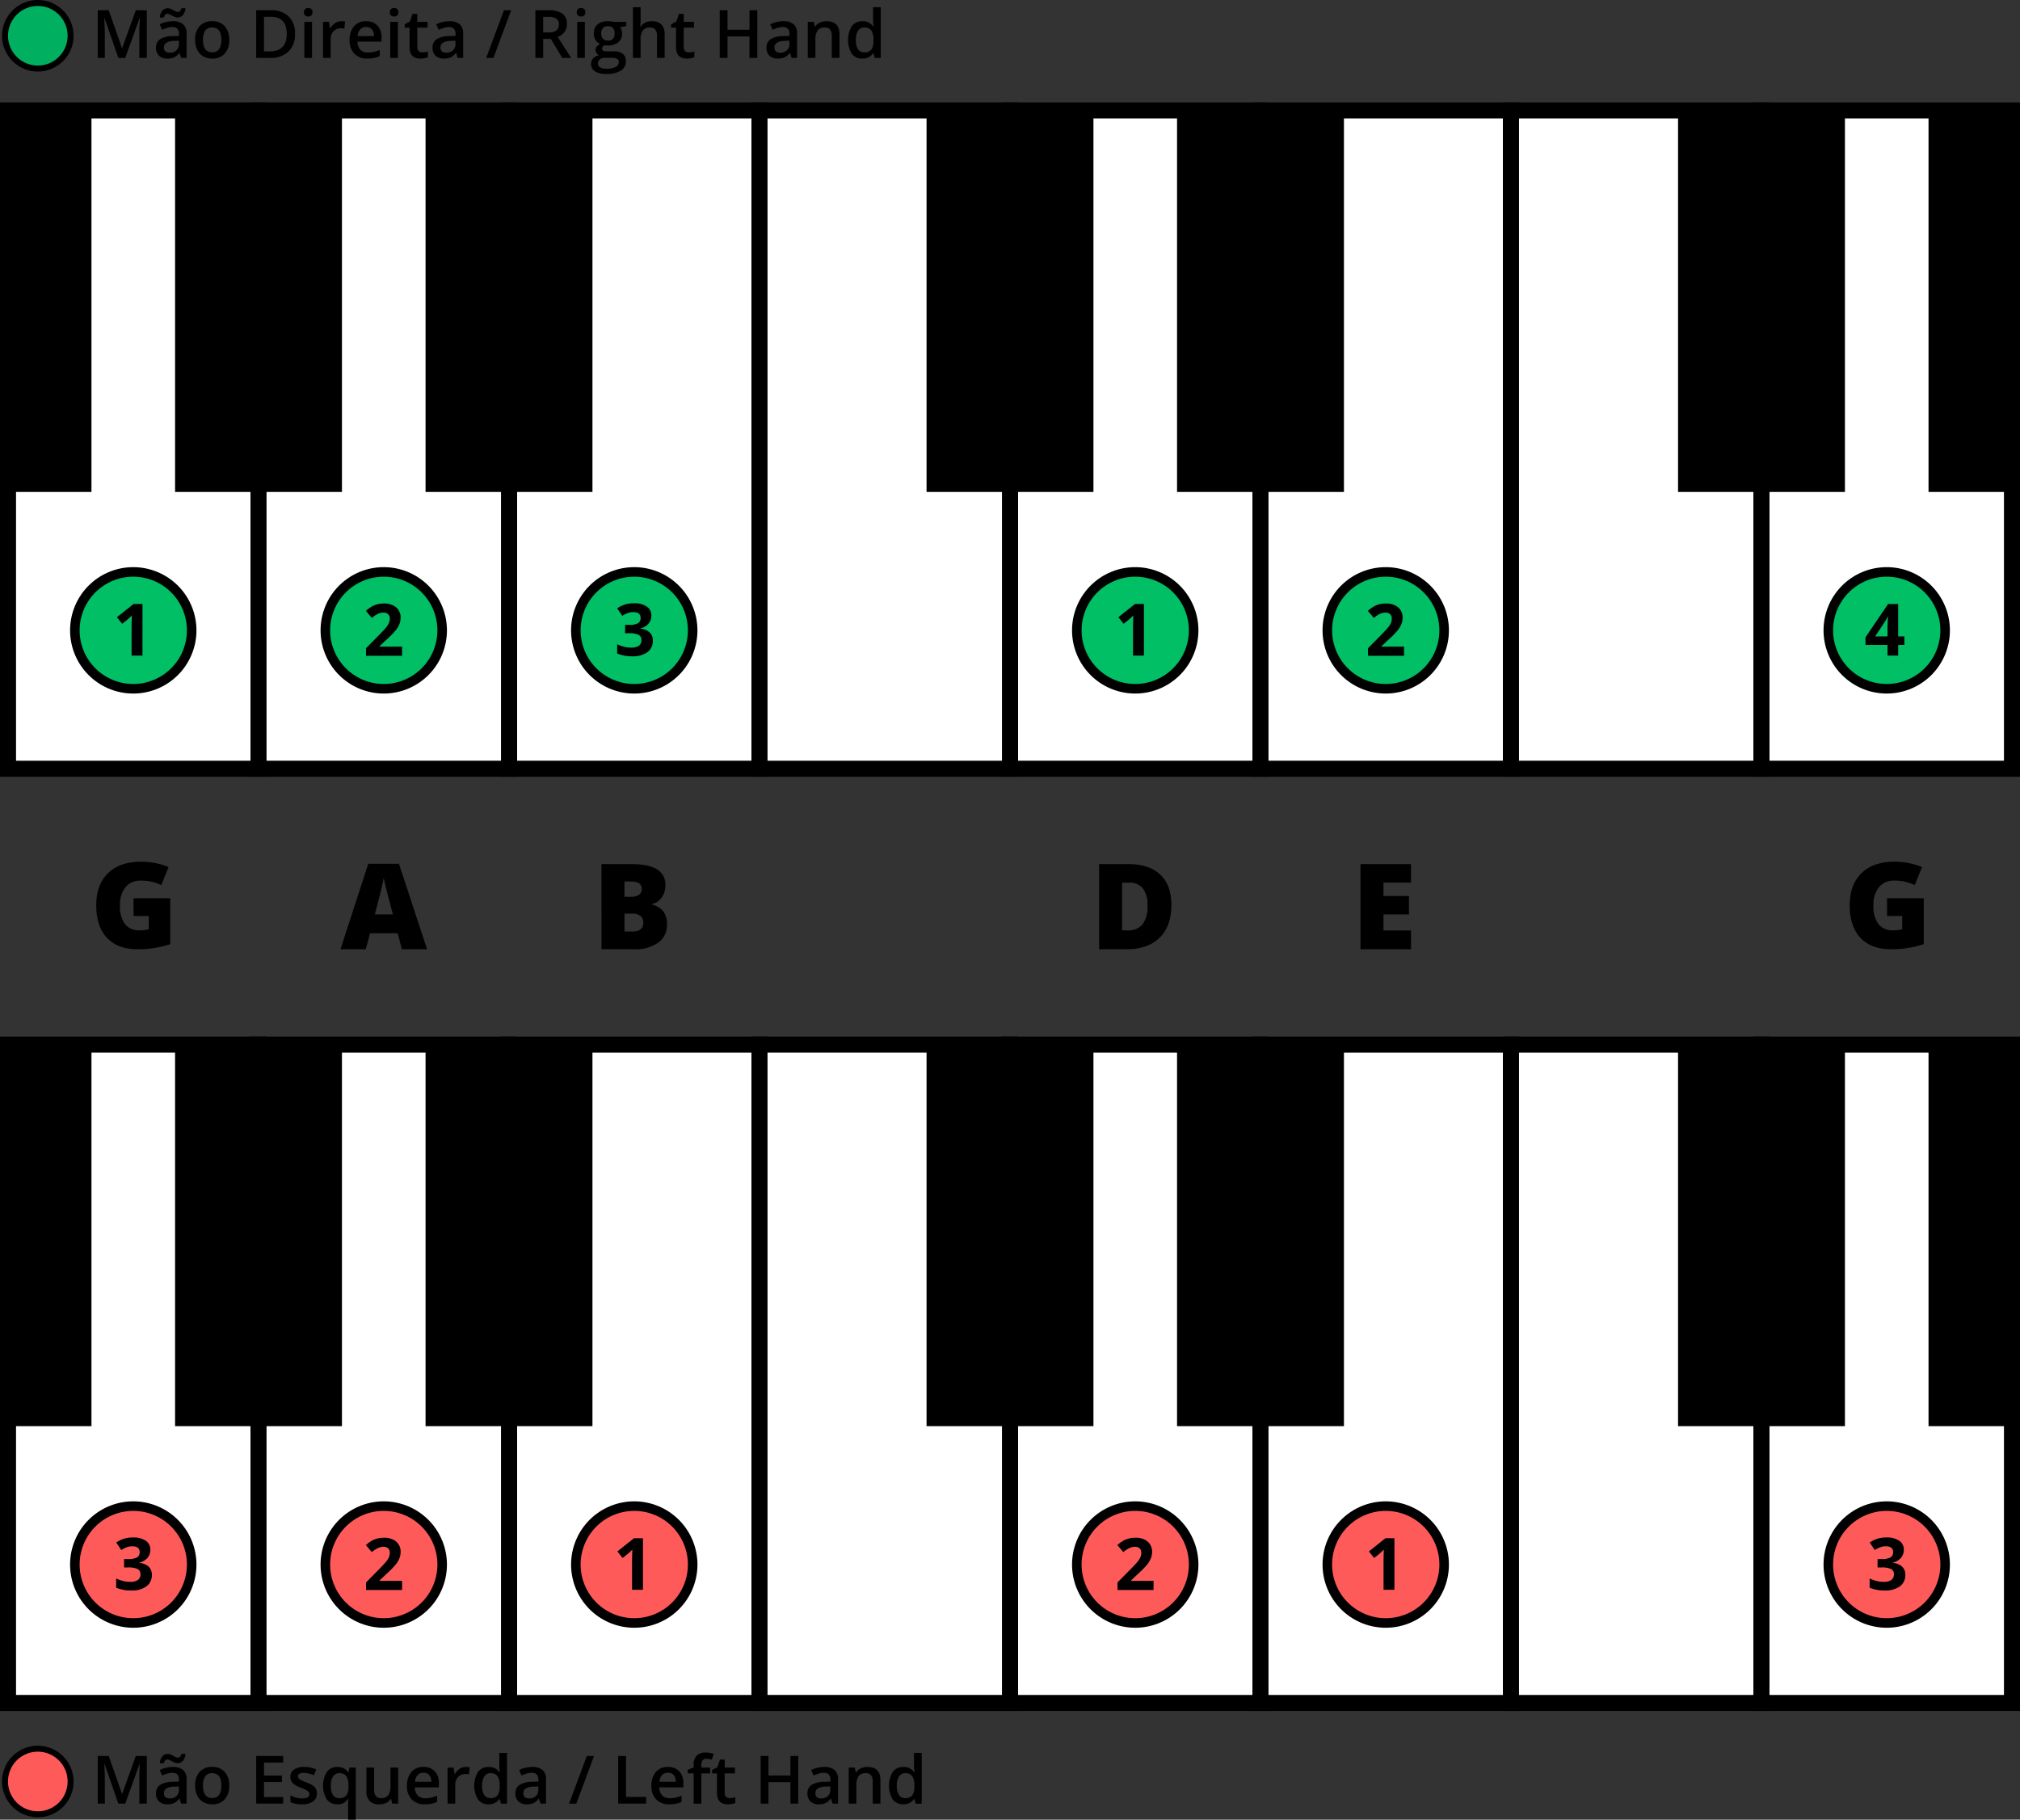
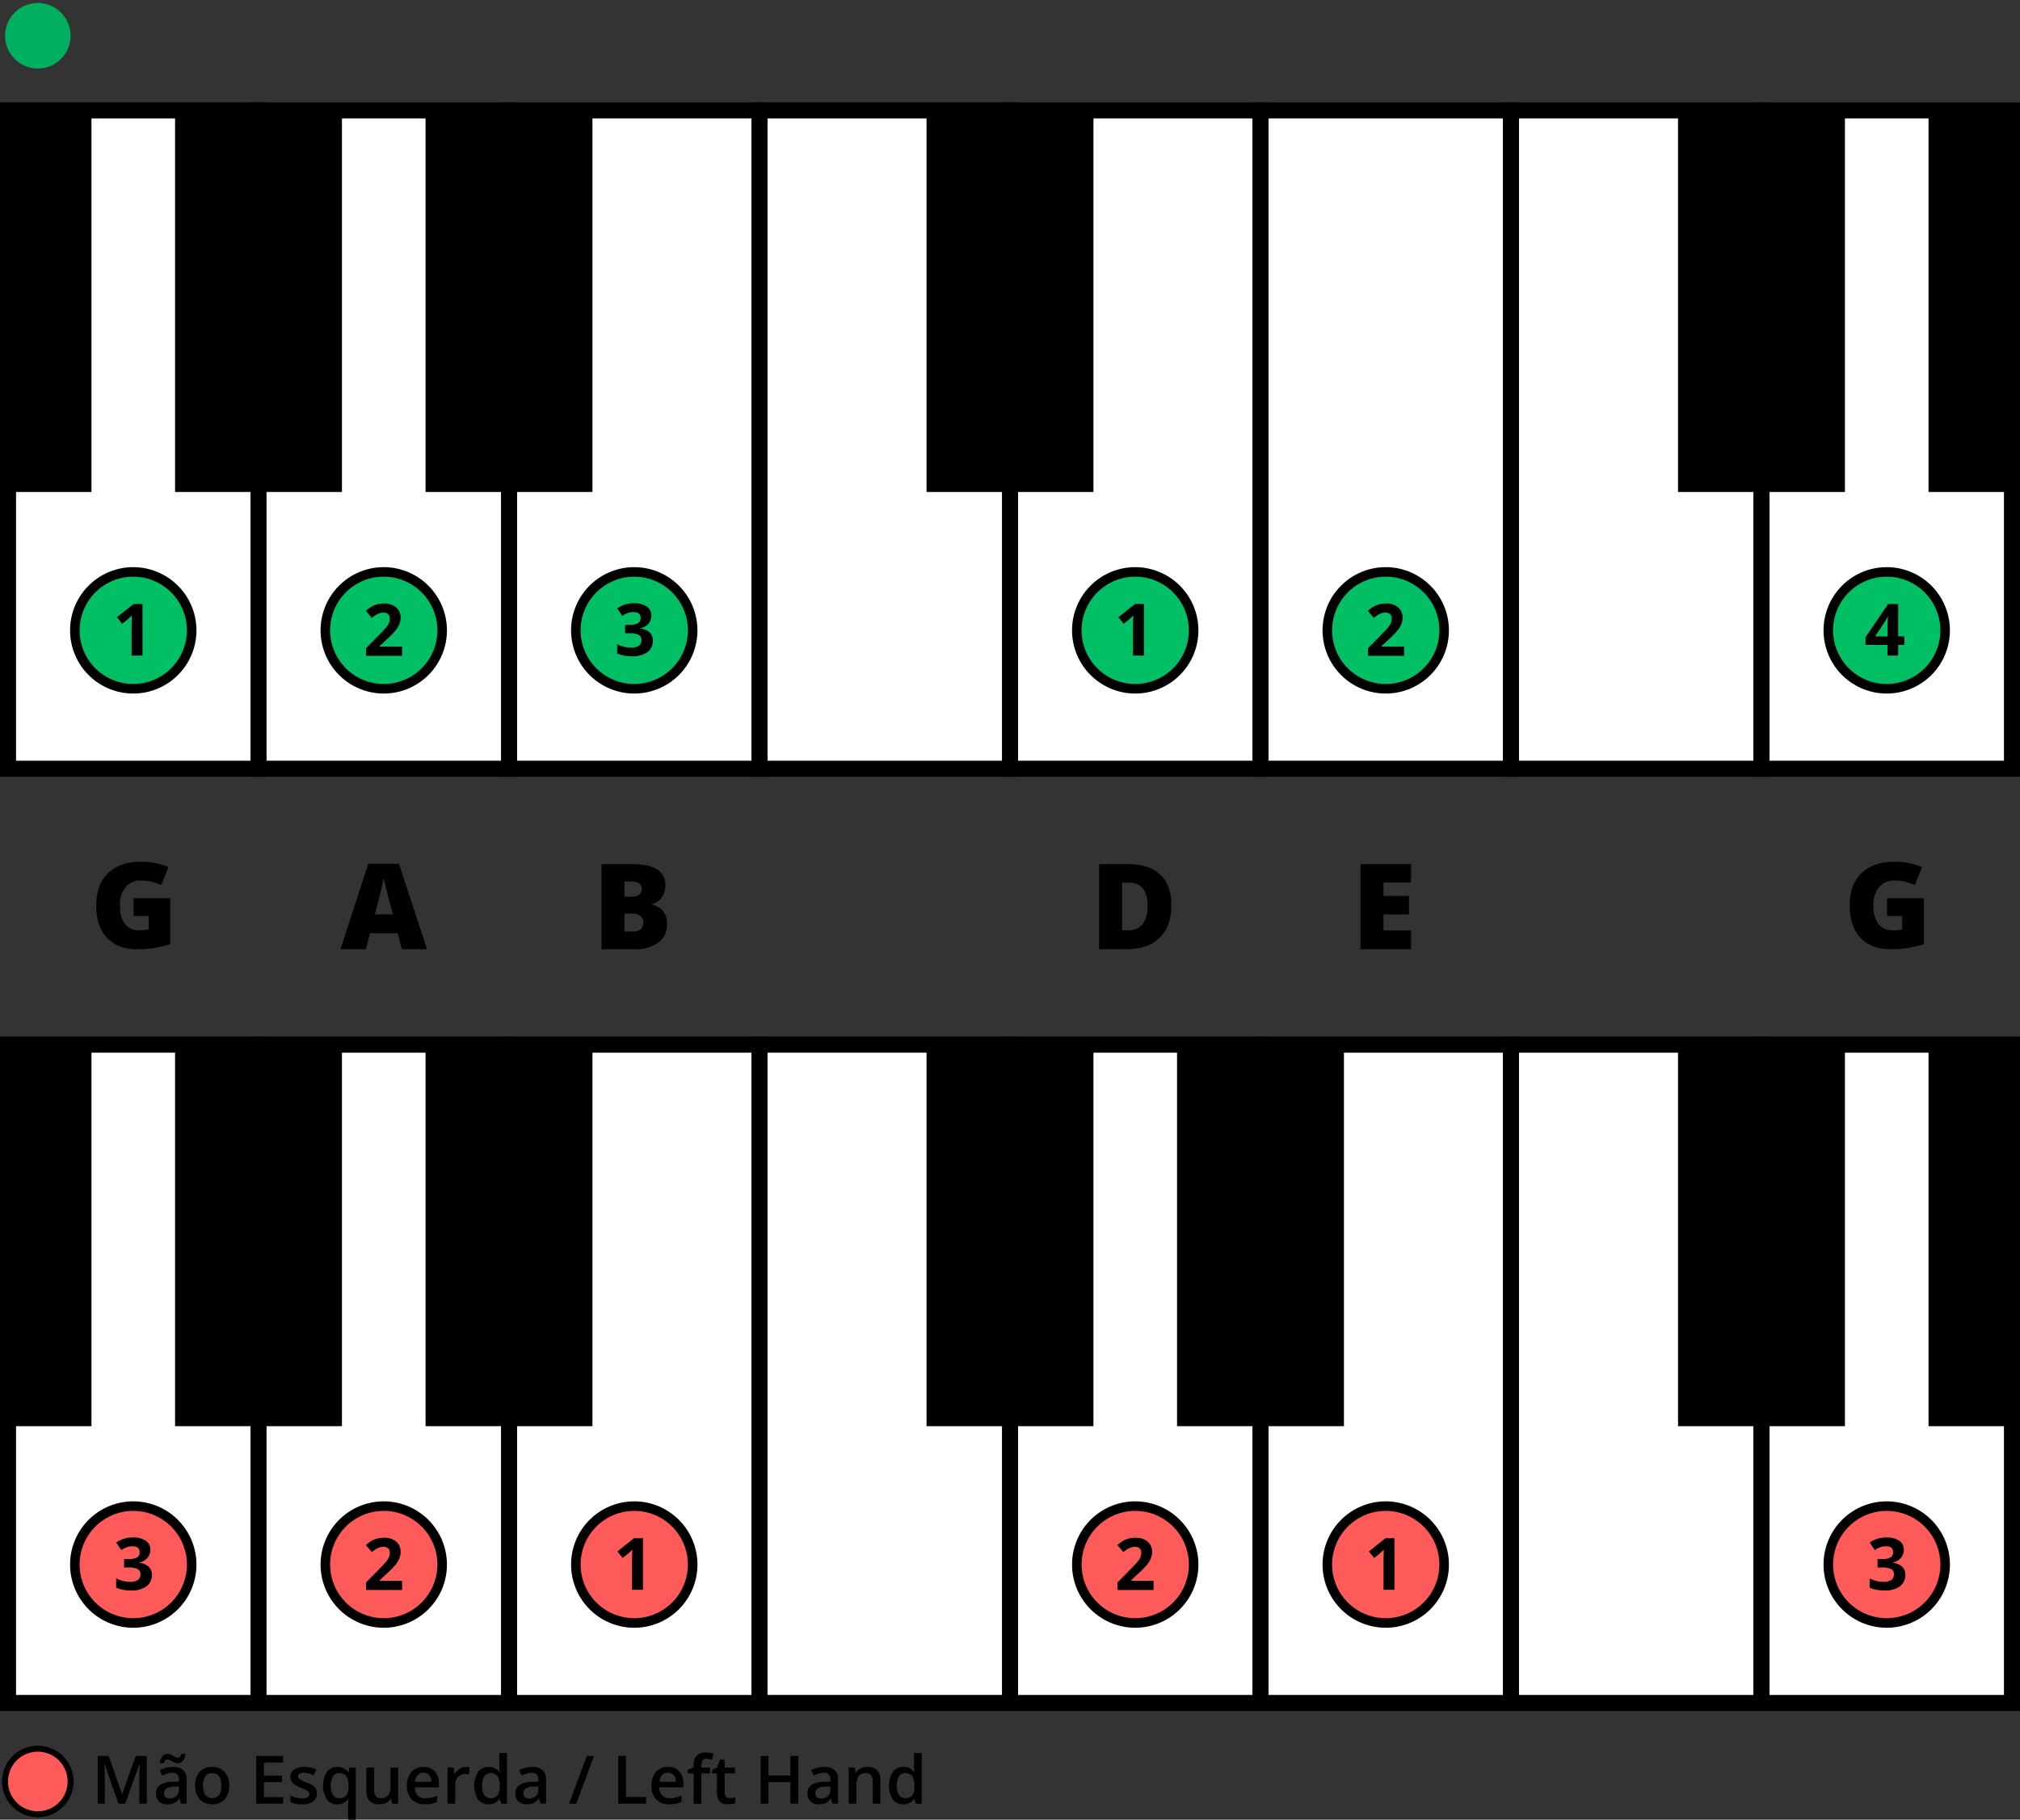
<svg xmlns="http://www.w3.org/2000/svg" width="580" height="522.374">
  <rect width="100%" height="100%" fill="#333333" stroke="none" />
  <g transform="translate(-1484.243 -322.67)">
    <circle cx="9.413" cy="9.413" r="9.413" transform="translate(1485.689 824.666)" fill="#ff5a5a" />
    <path d="M1495.1 825.521a8.557 8.557 0 1 1-8.557 8.557 8.557 8.557 0 0 1 8.557-8.557m0-1.711a10.268 10.268 0 1 0 10.268 10.268 10.28 10.28 0 0 0-10.268-10.268ZM1518.227 840.44l-3.968-11.428h-.075q.157 2.545.159 4.773v6.655h-2.031v-13.684h3.154l3.8 10.885h.056l3.912-10.885h3.164v13.684h-2.153v-6.767q0-1.02.051-2.658t.089-1.984h-.075l-4.11 11.409ZM1536.244 840.44l-.444-1.44h-.075a4.245 4.245 0 0 1-1.507 1.287 4.762 4.762 0 0 1-1.947.342 3.294 3.294 0 0 1-2.382-.824 3.081 3.081 0 0 1-.856-2.33 2.737 2.737 0 0 1 1.188-2.415 6.851 6.851 0 0 1 3.623-.889l1.787-.056v-.552a2.094 2.094 0 0 0-.464-1.484 1.886 1.886 0 0 0-1.436-.491 4.958 4.958 0 0 0-1.525.234 11.334 11.334 0 0 0-1.4.552l-.712-1.572a7.634 7.634 0 0 1 1.844-.67 8.466 8.466 0 0 1 1.891-.229 4.476 4.476 0 0 1 2.98.861 3.371 3.371 0 0 1 1.007 2.7v6.973Zm-1.049-11.615a1.938 1.938 0 0 1-.773-.164q-.378-.164-.743-.365a13.056 13.056 0 0 0-.711-.365 1.563 1.563 0 0 0-.665-.164q-.758 0-1.02 1.076h-1.142a3.327 3.327 0 0 1 .725-1.984 2.015 2.015 0 0 1 1.568-.683 1.989 1.989 0 0 1 .786.164 7.959 7.959 0 0 1 .749.365q.366.2.706.365a1.529 1.529 0 0 0 .661.164q.738 0 .992-1.077h1.17a3.4 3.4 0 0 1-.721 1.961 1.99 1.99 0 0 1-1.582.707Zm-2.227 10.117a2.722 2.722 0 0 0 1.922-.669 2.425 2.425 0 0 0 .726-1.877v-.9l-1.329.056a4.558 4.558 0 0 0-2.261.519 1.58 1.58 0 0 0-.7 1.418 1.382 1.382 0 0 0 .411 1.072 1.767 1.767 0 0 0 1.231.381ZM1550.067 835.245a5.65 5.65 0 0 1-1.3 3.959 4.659 4.659 0 0 1-3.622 1.423 4.965 4.965 0 0 1-2.564-.655 4.31 4.31 0 0 1-1.713-1.882 6.4 6.4 0 0 1-.6-2.845 5.612 5.612 0 0 1 1.292-3.931 4.68 4.68 0 0 1 3.64-1.413 4.563 4.563 0 0 1 3.557 1.446 5.589 5.589 0 0 1 1.31 3.898Zm-7.534 0q0 3.585 2.649 3.585 2.619 0 2.62-3.585 0-3.546-2.639-3.547a2.252 2.252 0 0 0-2.008.917 4.668 4.668 0 0 0-.622 2.63ZM1565.547 840.44h-7.74v-13.684h7.74v1.891h-5.5v3.725h5.157v1.872h-5.157v4.3h5.5ZM1575.225 837.491a2.711 2.711 0 0 1-1.1 2.326 5.291 5.291 0 0 1-3.164.81 7.464 7.464 0 0 1-3.322-.627v-1.9a8.161 8.161 0 0 0 3.4.842q2.03 0 2.031-1.226a.969.969 0 0 0-.225-.655 2.653 2.653 0 0 0-.739-.543 12.861 12.861 0 0 0-1.432-.636 6.615 6.615 0 0 1-2.42-1.386 2.565 2.565 0 0 1-.631-1.8 2.361 2.361 0 0 1 1.071-2.063 5.083 5.083 0 0 1 2.916-.735 8.266 8.266 0 0 1 3.453.739l-.711 1.657a7.683 7.683 0 0 0-2.817-.693q-1.742 0-1.741.993a1 1 0 0 0 .453.823 9.957 9.957 0 0 0 1.981.927 9.085 9.085 0 0 1 1.862.908 2.7 2.7 0 0 1 .861.95 2.749 2.749 0 0 1 .274 1.289ZM1581.075 840.627a3.583 3.583 0 0 1-3.005-1.409 7.657 7.657 0 0 1 .019-7.89 3.633 3.633 0 0 1 3.042-1.427 4.085 4.085 0 0 1 1.745.36 3.673 3.673 0 0 1 1.381 1.184h.075l.243-1.357h1.825v14.956h-2.209v-4.389c0-.275.012-.565.038-.871s.046-.539.065-.7h-.122a3.39 3.39 0 0 1-3.097 1.543Zm.627-1.76a2.334 2.334 0 0 0 1.988-.8 4 4 0 0 0 .6-2.419v-.348a4.734 4.734 0 0 0-.623-2.761 2.33 2.33 0 0 0-2.007-.842 2.02 2.02 0 0 0-1.8.936 4.872 4.872 0 0 0-.618 2.686q.007 3.548 2.458 3.548ZM1596.845 840.44l-.309-1.358h-.112a3.124 3.124 0 0 1-1.307 1.133 4.353 4.353 0 0 1-1.932.412 3.791 3.791 0 0 1-2.807-.936 3.878 3.878 0 0 1-.927-2.836v-6.767h2.218v6.383a2.767 2.767 0 0 0 .487 1.783 1.854 1.854 0 0 0 1.525.595 2.428 2.428 0 0 0 2.035-.829 4.559 4.559 0 0 0 .652-2.775v-5.157h2.208v10.352ZM1606.232 840.627a5.009 5.009 0 0 1-3.777-1.409 5.346 5.346 0 0 1-1.361-3.879 5.863 5.863 0 0 1 1.264-3.987 4.358 4.358 0 0 1 3.472-1.451 4.266 4.266 0 0 1 3.238 1.245 4.756 4.756 0 0 1 1.189 3.425v1.189h-6.9a3.394 3.394 0 0 0 .814 2.316 2.834 2.834 0 0 0 2.162.81 8.01 8.01 0 0 0 1.708-.173 9.045 9.045 0 0 0 1.7-.576v1.788a6.8 6.8 0 0 1-1.628.543 10.013 10.013 0 0 1-1.881.159Zm-.4-9.06a2.211 2.211 0 0 0-1.681.664 3.173 3.173 0 0 0-.753 1.938h4.7a2.875 2.875 0 0 0-.618-1.942 2.114 2.114 0 0 0-1.65-.66ZM1618.006 829.9a5.249 5.249 0 0 1 1.095.094l-.215 2.049a4.152 4.152 0 0 0-.973-.112 2.821 2.821 0 0 0-2.14.861 3.117 3.117 0 0 0-.818 2.237v5.41h-2.2v-10.351h1.722l.29 1.825h.112a4.1 4.1 0 0 1 1.343-1.469 3.192 3.192 0 0 1 1.784-.544ZM1624.511 840.627a3.6 3.6 0 0 1-3.023-1.4 7.694 7.694 0 0 1 .013-7.9 3.643 3.643 0 0 1 3.047-1.418 3.57 3.57 0 0 1 3.108 1.507h.112a13.042 13.042 0 0 1-.159-1.76v-3.771h2.209v14.555h-1.718l-.384-1.358h-.1a3.517 3.517 0 0 1-3.105 1.545Zm.59-1.778a2.4 2.4 0 0 0 1.974-.763 4.019 4.019 0 0 0 .637-2.476v-.31a4.636 4.636 0 0 0-.637-2.779 2.362 2.362 0 0 0-1.993-.824 2.022 2.022 0 0 0-1.788.941 4.821 4.821 0 0 0-.627 2.681 4.687 4.687 0 0 0 .609 2.625 2.051 2.051 0 0 0 1.824.905ZM1639.439 840.44 1639 839h-.075a4.237 4.237 0 0 1-1.507 1.287 4.76 4.76 0 0 1-1.946.342 3.3 3.3 0 0 1-2.383-.824 3.081 3.081 0 0 1-.856-2.33 2.736 2.736 0 0 1 1.189-2.415 6.85 6.85 0 0 1 3.622-.889l1.788-.056v-.552a2.093 2.093 0 0 0-.464-1.484 1.887 1.887 0 0 0-1.436-.491 4.968 4.968 0 0 0-1.526.234 11.458 11.458 0 0 0-1.4.552l-.711-1.572a7.617 7.617 0 0 1 1.844-.67 8.464 8.464 0 0 1 1.89-.229 4.479 4.479 0 0 1 2.981.861 3.371 3.371 0 0 1 1.006 2.7v6.973Zm-3.276-1.5a2.723 2.723 0 0 0 1.923-.669 2.426 2.426 0 0 0 .726-1.877v-.9l-1.329.056a4.555 4.555 0 0 0-2.261.519 1.578 1.578 0 0 0-.706 1.418 1.379 1.379 0 0 0 .412 1.072 1.766 1.766 0 0 0 1.235.383ZM1654.807 826.756l-5.091 13.684h-2.078l5.1-13.684ZM1661.752 840.44v-13.684h2.236v11.765h5.794v1.919ZM1676.427 840.627a5.009 5.009 0 0 1-3.777-1.409 5.345 5.345 0 0 1-1.361-3.879 5.867 5.867 0 0 1 1.263-3.987 4.362 4.362 0 0 1 3.473-1.451 4.266 4.266 0 0 1 3.238 1.245 4.759 4.759 0 0 1 1.188 3.425v1.189h-6.9a3.389 3.389 0 0 0 .814 2.316 2.832 2.832 0 0 0 2.162.81 8 8 0 0 0 1.707-.173 9.03 9.03 0 0 0 1.7-.576v1.788a6.824 6.824 0 0 1-1.629.543 9.993 9.993 0 0 1-1.878.159Zm-.4-9.06a2.21 2.21 0 0 0-1.681.664 3.167 3.167 0 0 0-.753 1.938h4.7a2.874 2.874 0 0 0-.617-1.942 2.115 2.115 0 0 0-1.651-.66ZM1688.145 831.754h-2.527v8.686h-2.209v-8.686h-1.7v-1.029l1.7-.674v-.674a3.762 3.762 0 0 1 .861-2.719 3.519 3.519 0 0 1 2.63-.884 7.019 7.019 0 0 1 2.284.383l-.581 1.666a5.088 5.088 0 0 0-1.553-.262 1.267 1.267 0 0 0-1.091.463 2.335 2.335 0 0 0-.341 1.39v.674h2.527ZM1693.76 838.849a5.366 5.366 0 0 0 1.61-.253v1.656a4.335 4.335 0 0 1-.941.267 6.454 6.454 0 0 1-1.193.108q-3.126 0-3.126-3.3v-5.578h-1.41v-.973l1.516-.8.749-2.19h1.357v2.3h2.948v1.666h-2.948v5.541a1.553 1.553 0 0 0 .4 1.174 1.453 1.453 0 0 0 1.038.382ZM1713.443 840.44h-2.243v-6.168h-6.308v6.168h-2.237v-13.684h2.237v5.6h6.308v-5.6h2.246ZM1723.289 840.44l-.44-1.442h-.075a4.237 4.237 0 0 1-1.507 1.287 4.759 4.759 0 0 1-1.946.342 3.3 3.3 0 0 1-2.383-.824 3.081 3.081 0 0 1-.856-2.33 2.736 2.736 0 0 1 1.189-2.415 6.847 6.847 0 0 1 3.622-.889l1.788-.056v-.552a2.094 2.094 0 0 0-.464-1.484 1.888 1.888 0 0 0-1.436-.491 4.968 4.968 0 0 0-1.526.234 11.336 11.336 0 0 0-1.4.552l-.711-1.572a7.6 7.6 0 0 1 1.844-.67 8.464 8.464 0 0 1 1.89-.229 4.479 4.479 0 0 1 2.981.861 3.371 3.371 0 0 1 1.006 2.7v6.973Zm-3.276-1.5a2.724 2.724 0 0 0 1.923-.669 2.425 2.425 0 0 0 .726-1.877v-.9l-1.329.056a4.555 4.555 0 0 0-2.261.519 1.578 1.578 0 0 0-.706 1.418 1.379 1.379 0 0 0 .412 1.072 1.766 1.766 0 0 0 1.235.383ZM1737.038 840.44h-2.209v-6.365a2.778 2.778 0 0 0-.483-1.787 1.861 1.861 0 0 0-1.529-.59 2.434 2.434 0 0 0-2.041.824 4.548 4.548 0 0 0-.645 2.761v5.157h-2.2v-10.352h1.722l.309 1.357h.112a3.074 3.074 0 0 1 1.329-1.142 4.458 4.458 0 0 1 1.91-.4q3.725 0 3.725 3.791ZM1743.589 840.627a3.606 3.606 0 0 1-3.023-1.4 7.7 7.7 0 0 1 .014-7.9 3.64 3.64 0 0 1 3.047-1.418 3.568 3.568 0 0 1 3.107 1.507h.112a13.042 13.042 0 0 1-.159-1.76v-3.771h2.209v14.555h-1.722l-.384-1.358h-.1a3.517 3.517 0 0 1-3.101 1.545Zm.59-1.778a2.4 2.4 0 0 0 1.975-.763 4.021 4.021 0 0 0 .636-2.476v-.31a4.638 4.638 0 0 0-.636-2.779 2.364 2.364 0 0 0-1.994-.824 2.021 2.021 0 0 0-1.787.941 4.811 4.811 0 0 0-.628 2.681 4.687 4.687 0 0 0 .609 2.625 2.051 2.051 0 0 0 1.825.905Z" />
    <path fill="#fff" d="M1774.243 622.548h71.924v188.981h-71.924z" />
    <path d="M1848.469 813.831h-76.529V620.246h76.529Zm-71.924-4.6h67.32V624.85h-67.32Z" />
    <path fill="#fff" d="M1486.545 622.548h71.924v188.981h-71.924z" />
    <path d="M1560.772 813.831h-76.529V620.246h76.529Zm-71.925-4.6h67.32V624.85h-67.32Z" />
    <path fill="#fff" d="M1846.167 622.548h71.924v188.981h-71.924z" />
    <path d="M1920.394 813.831h-76.529V620.246h76.529Zm-71.925-4.6h67.32V624.85h-67.32Z" />
    <path fill="#fff" d="M1918.091 622.548h71.924v188.981h-71.924z" />
    <path d="M1992.318 813.831h-76.529V620.246h76.529Zm-71.924-4.6h67.32V624.85h-67.32Z" />
    <path fill="#fff" d="M1990.016 622.548h71.924v188.981h-71.924z" />
    <path d="M2064.243 813.831h-76.529V620.246h76.529Zm-71.925-4.6h67.32V624.85h-67.32Z" />
    <path fill="#fff" d="M1630.394 622.548h71.924v188.981h-71.924z" />
    <path d="M1704.621 813.831h-76.529V620.246h76.529Zm-71.925-4.6h67.32V624.85H1632.7Z" />
    <path fill="#fff" d="M1558.469 622.548h71.924v188.981h-71.924z" />
    <path d="M1632.7 813.831h-76.529V620.246h76.529Zm-71.924-4.6h67.32V624.85h-67.32Z" />
    <path fill="#fff" d="M1702.318 622.548h71.924v188.981h-71.924z" />
    <path d="M1776.545 813.831h-76.529V620.246h76.529Zm-71.924-4.6h67.319V624.85h-67.319Z" />
    <path d="M1750.283 622.548h47.92v109.53h-47.92zM1822.207 622.548h47.92v109.53h-47.92zM1966.056 622.548h47.92v109.53h-47.92zM1534.509 622.548h47.92v109.53h-47.92zM1606.434 622.548h47.92v109.53h-47.92zM1486.545 622.548h23.96v109.53h-23.96zM2037.98 622.548h23.96v109.53h-23.96z" />
    <circle cx="16.772" cy="16.772" r="16.772" transform="translate(2009.206 755.031)" fill="#ff5a5a" />
    <path d="M2025.978 756.4a15.4 15.4 0 1 1-15.4 15.4 15.4 15.4 0 0 1 15.4-15.4m0-2.739a18.141 18.141 0 1 0 18.141 18.141 18.161 18.161 0 0 0-18.141-18.141Z" />
    <path d="M2030.881 767.551a3.489 3.489 0 0 1-.841 2.36 4.363 4.363 0 0 1-2.36 1.337v.06a4.72 4.72 0 0 1 2.714 1.09 3.047 3.047 0 0 1 .922 2.334 3.956 3.956 0 0 1-1.55 3.327 7.137 7.137 0 0 1-4.425 1.19 10.752 10.752 0 0 1-4.274-.8v-2.663a9.648 9.648 0 0 0 1.893.708 7.987 7.987 0 0 0 2.046.273 3.972 3.972 0 0 0 2.289-.527 1.93 1.93 0 0 0 .739-1.691 1.527 1.527 0 0 0-.85-1.478 6.285 6.285 0 0 0-2.714-.435h-1.125v-2.4h1.145a5.326 5.326 0 0 0 2.517-.452 1.627 1.627 0 0 0 .8-1.545q0-1.68-2.107-1.68a4.783 4.783 0 0 0-1.483.243 7.19 7.19 0 0 0-1.677.84l-1.448-2.157a8.047 8.047 0 0 1 4.831-1.459 6.239 6.239 0 0 1 3.631.932 2.99 2.99 0 0 1 1.327 2.593Z" />
    <circle cx="16.772" cy="16.772" r="16.772" transform="translate(1865.357 755.031)" fill="#ff5a5a" />
    <path d="M1882.129 756.4a15.4 15.4 0 1 1-15.4 15.4 15.4 15.4 0 0 1 15.4-15.4m0-2.739a18.141 18.141 0 1 0 18.141 18.139 18.161 18.161 0 0 0-18.141-18.141Z" />
    <path d="M1884.626 779.046h-3.13v-8.568l.031-1.408.05-1.539q-.78.778-1.083 1.023l-1.7 1.367-1.509-1.884 4.77-3.8h2.573Z" />
    <circle cx="16.772" cy="16.772" r="16.772" transform="translate(1793.433 755.031)" fill="#ff5a5a" />
    <path d="M1810.2 756.4a15.4 15.4 0 1 1-15.4 15.4 15.4 15.4 0 0 1 15.4-15.4m0-2.739a18.141 18.141 0 1 0 18.141 18.141 18.162 18.162 0 0 0-18.141-18.141Z" />
    <path d="M1815.466 779.113h-10.351v-2.177l3.717-3.758q1.65-1.69 2.157-2.344a5.157 5.157 0 0 0 .729-1.211 3.071 3.071 0 0 0 .223-1.154 1.681 1.681 0 0 0-.492-1.327 1.9 1.9 0 0 0-1.31-.436 3.763 3.763 0 0 0-1.672.4 8.6 8.6 0 0 0-1.691 1.124l-1.7-2.016a11.109 11.109 0 0 1 1.813-1.317 6.66 6.66 0 0 1 1.57-.592 8.066 8.066 0 0 1 1.9-.207 5.633 5.633 0 0 1 2.451.506 3.913 3.913 0 0 1 1.651 1.418 3.771 3.771 0 0 1 .587 2.086 5.1 5.1 0 0 1-.36 1.92 7.38 7.38 0 0 1-1.113 1.838 27.155 27.155 0 0 1-2.659 2.683l-1.9 1.793v.142h6.452Z" />
    <circle cx="16.772" cy="16.772" r="16.772" transform="translate(1649.584 755.031)" fill="#ff5a5a" />
    <path d="M1666.356 756.4a15.4 15.4 0 1 1-15.4 15.4 15.4 15.4 0 0 1 15.4-15.4m0-2.739A18.141 18.141 0 1 0 1684.5 771.8a18.162 18.162 0 0 0-18.141-18.141Z" />
    <path d="M1668.853 779.046h-3.13v-8.568l.03-1.408.051-1.539q-.78.778-1.083 1.023l-1.7 1.367-1.509-1.884 4.77-3.8h2.573Z" />
    <circle cx="16.772" cy="16.772" r="16.772" transform="translate(1577.66 755.031)" fill="#ff5a5a" />
    <path d="M1594.431 756.4a15.4 15.4 0 1 1-15.4 15.4 15.4 15.4 0 0 1 15.4-15.4m0-2.739a18.141 18.141 0 1 0 18.141 18.141 18.161 18.161 0 0 0-18.141-18.141Z" />
    <path d="M1599.692 779.113h-10.351v-2.177l3.717-3.758q1.652-1.69 2.158-2.344a5.187 5.187 0 0 0 .729-1.211 3.068 3.068 0 0 0 .223-1.154 1.681 1.681 0 0 0-.492-1.327 1.9 1.9 0 0 0-1.311-.436 3.77 3.77 0 0 0-1.672.4 8.633 8.633 0 0 0-1.691 1.124l-1.7-2.016a11.109 11.109 0 0 1 1.813-1.317 6.651 6.651 0 0 1 1.569-.592 8.075 8.075 0 0 1 1.905-.207 5.636 5.636 0 0 1 2.451.506 3.91 3.91 0 0 1 1.65 1.418 3.763 3.763 0 0 1 .588 2.086 5.106 5.106 0 0 1-.36 1.92 7.381 7.381 0 0 1-1.113 1.838 27.377 27.377 0 0 1-2.659 2.683l-1.905 1.793v.142h6.452Z" />
    <circle cx="16.772" cy="16.772" r="16.772" transform="translate(1505.735 755.031)" fill="#ff5a5a" />
    <path d="M1522.507 756.4a15.4 15.4 0 1 1-15.4 15.4 15.4 15.4 0 0 1 15.4-15.4m0-2.739a18.141 18.141 0 1 0 18.141 18.141 18.162 18.162 0 0 0-18.141-18.141Z" />
    <path d="M1527.41 767.551a3.484 3.484 0 0 1-.841 2.36 4.365 4.365 0 0 1-2.36 1.337v.06a4.725 4.725 0 0 1 2.715 1.09 3.05 3.05 0 0 1 .922 2.334 3.956 3.956 0 0 1-1.55 3.327 7.14 7.14 0 0 1-4.426 1.19 10.753 10.753 0 0 1-4.274-.8v-2.663a9.635 9.635 0 0 0 1.894.708 7.973 7.973 0 0 0 2.045.273 3.969 3.969 0 0 0 2.289-.527 1.93 1.93 0 0 0 .74-1.691 1.528 1.528 0 0 0-.851-1.478 6.285 6.285 0 0 0-2.714-.435h-1.124v-2.4h1.144a5.329 5.329 0 0 0 2.517-.452 1.627 1.627 0 0 0 .8-1.545q0-1.68-2.106-1.68a4.785 4.785 0 0 0-1.484.243 7.207 7.207 0 0 0-1.676.84l-1.449-2.157a8.049 8.049 0 0 1 4.831-1.459 6.239 6.239 0 0 1 3.631.932 2.99 2.99 0 0 1 1.327 2.593ZM2026.062 580.524h10.546v13.17a29.009 29.009 0 0 1-9.443 1.471q-5.651 0-8.733-3.276t-3.083-9.343q0-5.916 3.376-9.208t9.459-3.293a20.919 20.919 0 0 1 4.354.435 18.313 18.313 0 0 1 3.568 1.1l-2.089 5.18a12.922 12.922 0 0 0-5.8-1.3 5.517 5.517 0 0 0-4.471 1.88 8.136 8.136 0 0 0-1.58 5.373 8.228 8.228 0 0 0 1.43 5.223 4.951 4.951 0 0 0 4.119 1.8 12.126 12.126 0 0 0 2.708-.284v-3.828h-4.362ZM1889.383 595.165h-14.507v-24.434h14.507v5.3h-7.906v3.844h7.321v5.3h-7.321v4.612h7.906ZM1820.575 582.43q0 6.117-3.367 9.426t-9.468 3.309h-7.906v-24.434h8.457q5.883 0 9.084 3.008t3.2 8.691Zm-6.852.234a7.766 7.766 0 0 0-1.329-4.981 4.916 4.916 0 0 0-4.036-1.621h-1.922v13.688h1.471a5.326 5.326 0 0 0 4.412-1.746 8.44 8.44 0 0 0 1.404-5.34ZM1656.946 570.731h8.524q4.98 0 7.4 1.479a5.013 5.013 0 0 1 2.416 4.6 5.821 5.821 0 0 1-1.053 3.51 4.7 4.7 0 0 1-2.775 1.872v.167a5.694 5.694 0 0 1 3.293 2.005 6.059 6.059 0 0 1 1.019 3.644 6.239 6.239 0 0 1-2.5 5.239 10.936 10.936 0 0 1-6.81 1.914h-9.51Zm6.6 9.376h1.989a3.6 3.6 0 0 0 2.2-.585 2.042 2.042 0 0 0 .777-1.738q0-2.056-3.109-2.056h-1.855Zm0 4.83v5.131h2.323q3.092 0 3.092-2.608a2.242 2.242 0 0 0-.827-1.871 3.807 3.807 0 0 0-2.4-.652ZM1599.638 595.165l-1.2-4.579h-7.938l-1.237 4.579h-7.254l7.972-24.535h8.808l8.073 24.535Zm-2.574-9.994-1.053-4.011q-.369-1.338-.9-3.46t-.693-3.042q-.15.852-.593 2.808t-1.964 7.705ZM1522.591 580.524h10.546v13.17a28.983 28.983 0 0 1-9.443 1.471q-5.65 0-8.733-3.276t-3.083-9.342q0-5.918 3.376-9.209t9.459-3.293a20.92 20.92 0 0 1 4.354.435 18.387 18.387 0 0 1 3.568 1.1l-2.089 5.181a12.924 12.924 0 0 0-5.8-1.3 5.517 5.517 0 0 0-4.472 1.881 8.137 8.137 0 0 0-1.579 5.373 8.233 8.233 0 0 0 1.43 5.223 4.95 4.95 0 0 0 4.119 1.8 12.069 12.069 0 0 0 2.708-.284v-3.827h-4.362Z" />
    <circle cx="9.413" cy="9.413" r="9.413" transform="translate(1485.689 323.525)" fill="#00af5f" />
-     <path d="M1495.1 324.381a8.557 8.557 0 1 1-8.557 8.557 8.557 8.557 0 0 1 8.557-8.557m0-1.711a10.268 10.268 0 1 0 10.268 10.268 10.28 10.28 0 0 0-10.268-10.268ZM1518.226 339.3l-3.969-11.428h-.075q.159 2.547.159 4.774v6.654h-2.031v-13.684h3.155l3.8 10.885h.057l3.912-10.885h3.163V339.3h-2.152v-6.767q0-1.02.051-2.658t.089-1.984h-.075l-4.11 11.409ZM1536.242 339.3l-.44-1.441h-.075a4.246 4.246 0 0 1-1.506 1.287 4.766 4.766 0 0 1-1.947.341 3.3 3.3 0 0 1-2.382-.823 3.082 3.082 0 0 1-.856-2.331 2.735 2.735 0 0 1 1.188-2.415 6.862 6.862 0 0 1 3.622-.889l1.788-.056v-.552a2.1 2.1 0 0 0-.463-1.484 1.894 1.894 0 0 0-1.437-.491 4.969 4.969 0 0 0-1.526.234 11.645 11.645 0 0 0-1.4.552l-.711-1.572a7.633 7.633 0 0 1 1.844-.669 8.47 8.47 0 0 1 1.89-.23 4.476 4.476 0 0 1 2.981.861 3.373 3.373 0 0 1 1.007 2.7v6.978Zm-1.048-11.615a1.93 1.93 0 0 1-.772-.164 8.246 8.246 0 0 1-.744-.365q-.366-.2-.712-.365a1.555 1.555 0 0 0-.664-.164q-.758 0-1.02 1.077h-1.142a3.331 3.331 0 0 1 .725-1.984 2.013 2.013 0 0 1 1.568-.684 1.989 1.989 0 0 1 .786.164c.255.109.506.231.749.365s.479.256.706.365a1.529 1.529 0 0 0 .66.164q.74 0 .992-1.076h1.17a3.4 3.4 0 0 1-.72 1.96 1.989 1.989 0 0 1-1.582.706Zm-2.228 10.117a2.727 2.727 0 0 0 1.924-.669 2.426 2.426 0 0 0 .725-1.876v-.9l-1.329.056a4.549 4.549 0 0 0-2.26.52 1.578 1.578 0 0 0-.707 1.418 1.38 1.38 0 0 0 .412 1.071 1.766 1.766 0 0 0 1.235.378ZM1550.066 334.105a5.654 5.654 0 0 1-1.3 3.959 4.664 4.664 0 0 1-3.622 1.422 4.961 4.961 0 0 1-2.565-.655 4.328 4.328 0 0 1-1.712-1.881 6.4 6.4 0 0 1-.6-2.845 5.611 5.611 0 0 1 1.291-3.931 4.685 4.685 0 0 1 3.641-1.414 4.561 4.561 0 0 1 3.557 1.446 5.59 5.59 0 0 1 1.31 3.899Zm-7.534 0q0 3.585 2.648 3.584 2.62 0 2.621-3.584 0-3.548-2.639-3.548a2.25 2.25 0 0 0-2.008.918 4.666 4.666 0 0 0-.622 2.63ZM1568.934 332.326a6.821 6.821 0 0 1-1.881 5.181 7.56 7.56 0 0 1-5.419 1.792h-3.828v-13.683h4.23a7 7 0 0 1 5.082 1.759 6.572 6.572 0 0 1 1.816 4.951Zm-2.358.075q0-4.914-4.6-4.913h-1.937v9.93h1.591q4.945 0 4.946-5.018ZM1571.508 326.2a1.219 1.219 0 0 1 .323-.908 1.262 1.262 0 0 1 .922-.318 1.236 1.236 0 0 1 .9.318 1.219 1.219 0 0 1 .323.908 1.2 1.2 0 0 1-.323.885 1.222 1.222 0 0 1-.9.323 1.247 1.247 0 0 1-.922-.323 1.2 1.2 0 0 1-.323-.885Zm2.33 13.094h-2.2v-10.346h2.2ZM1582.234 328.76a5.33 5.33 0 0 1 1.095.094l-.215 2.05a4.162 4.162 0 0 0-.974-.113 2.815 2.815 0 0 0-2.138.861 3.11 3.11 0 0 0-.819 2.237v5.41h-2.2v-10.351h1.722l.29 1.825h.113a4.1 4.1 0 0 1 1.343-1.47 3.2 3.2 0 0 1 1.783-.543ZM1589.768 339.486a5.008 5.008 0 0 1-3.777-1.408 5.354 5.354 0 0 1-1.361-3.88 5.868 5.868 0 0 1 1.263-3.987 4.367 4.367 0 0 1 3.473-1.451 4.27 4.27 0 0 1 3.238 1.245 4.759 4.759 0 0 1 1.188 3.426v1.188h-6.9a3.394 3.394 0 0 0 .814 2.317 2.837 2.837 0 0 0 2.162.809 7.946 7.946 0 0 0 1.708-.173 8.963 8.963 0 0 0 1.7-.575v1.787a6.752 6.752 0 0 1-1.629.543 9.99 9.99 0 0 1-1.879.159Zm-.4-9.06a2.208 2.208 0 0 0-1.68.665 3.161 3.161 0 0 0-.754 1.937h4.7a2.864 2.864 0 0 0-.617-1.942 2.114 2.114 0 0 0-1.651-.66ZM1596.16 326.2a1.219 1.219 0 0 1 .323-.908 1.263 1.263 0 0 1 .922-.318 1.235 1.235 0 0 1 .9.318 1.215 1.215 0 0 1 .323.908 1.192 1.192 0 0 1-.323.885 1.221 1.221 0 0 1-.9.323 1.249 1.249 0 0 1-.922-.323 1.2 1.2 0 0 1-.323-.885Zm2.331 13.094h-2.2v-10.346h2.2ZM1605.492 337.708a5.327 5.327 0 0 0 1.609-.253v1.657a4.457 4.457 0 0 1-.94.267 6.554 6.554 0 0 1-1.194.107q-3.126 0-3.126-3.294v-5.578h-1.413v-.974l1.516-.805.749-2.19h1.357v2.3h2.95v1.666h-2.948v5.54a1.557 1.557 0 0 0 .4 1.175 1.449 1.449 0 0 0 1.04.382ZM1615.646 339.3l-.439-1.441h-.075a4.256 4.256 0 0 1-1.507 1.287 4.767 4.767 0 0 1-1.947.341 3.3 3.3 0 0 1-2.382-.823 3.082 3.082 0 0 1-.856-2.331 2.738 2.738 0 0 1 1.188-2.415 6.864 6.864 0 0 1 3.622-.889l1.788-.056v-.552a2.1 2.1 0 0 0-.463-1.484 1.892 1.892 0 0 0-1.437-.491 4.958 4.958 0 0 0-1.525.234 11.5 11.5 0 0 0-1.4.552l-.712-1.572a7.633 7.633 0 0 1 1.844-.669 8.48 8.48 0 0 1 1.891-.23 4.479 4.479 0 0 1 2.981.861 3.375 3.375 0 0 1 1.006 2.7v6.978Zm-3.275-1.5a2.724 2.724 0 0 0 1.923-.669 2.426 2.426 0 0 0 .725-1.876v-.9l-1.329.056a4.549 4.549 0 0 0-2.26.52 1.578 1.578 0 0 0-.707 1.418 1.379 1.379 0 0 0 .412 1.071 1.767 1.767 0 0 0 1.236.38ZM1631.014 325.616l-5.091 13.683h-2.078l5.1-13.683ZM1640.2 333.833v5.467h-2.237v-13.684h3.865a6.356 6.356 0 0 1 3.922.992 3.564 3.564 0 0 1 1.273 2.995 3.746 3.746 0 0 1-2.658 3.641l3.865 6.055h-2.546l-3.275-5.466Zm0-1.853h1.553a3.547 3.547 0 0 0 2.265-.58 2.105 2.105 0 0 0 .7-1.722 1.852 1.852 0 0 0-.758-1.666 4.154 4.154 0 0 0-2.283-.506h-1.477ZM1649.845 326.2a1.219 1.219 0 0 1 .323-.908 1.262 1.262 0 0 1 .922-.318 1.237 1.237 0 0 1 .9.318 1.219 1.219 0 0 1 .323.908 1.2 1.2 0 0 1-.323.885 1.223 1.223 0 0 1-.9.323 1.247 1.247 0 0 1-.922-.323 1.2 1.2 0 0 1-.323-.885Zm2.331 13.094h-2.2v-10.346h2.2ZM1664.062 328.948v1.207l-1.769.328a2.88 2.88 0 0 1 .4.8 3.214 3.214 0 0 1 .159 1.011 3.1 3.1 0 0 1-1.1 2.518 4.617 4.617 0 0 1-3.041.917 4.923 4.923 0 0 1-.9-.075 1.239 1.239 0 0 0-.711 1.03.571.571 0 0 0 .332.533 2.861 2.861 0 0 0 1.221.178h1.807a4.015 4.015 0 0 1 2.6.73 2.572 2.572 0 0 1 .889 2.106 3.062 3.062 0 0 1-1.451 2.714 7.633 7.633 0 0 1-4.193.955 5.785 5.785 0 0 1-3.229-.749 2.42 2.42 0 0 1-1.114-2.134 2.274 2.274 0 0 1 .6-1.605 3.225 3.225 0 0 1 1.689-.9 1.658 1.658 0 0 1-.725-.6 1.564 1.564 0 0 1 .042-1.858 3.773 3.773 0 0 1 .974-.795 2.879 2.879 0 0 1-1.306-1.128 3.317 3.317 0 0 1-.5-1.83 3.281 3.281 0 0 1 1.062-2.611 4.465 4.465 0 0 1 3.028-.927 7.284 7.284 0 0 1 .922.061 5.765 5.765 0 0 1 .725.127Zm-8.133 11.961a1.211 1.211 0 0 0 .641 1.1 3.519 3.519 0 0 0 1.8.384 5.443 5.443 0 0 0 2.676-.515 1.543 1.543 0 0 0 .88-1.367 1.024 1.024 0 0 0-.482-.959 3.862 3.862 0 0 0-1.792-.285h-1.666a2.341 2.341 0 0 0-1.5.444 1.458 1.458 0 0 0-.557 1.198Zm.945-8.611a2.084 2.084 0 0 0 .5 1.5 1.892 1.892 0 0 0 1.436.524q1.909 0 1.91-2.04a2.317 2.317 0 0 0-.473-1.559 1.8 1.8 0 0 0-1.437-.547 1.852 1.852 0 0 0-1.446.543 2.282 2.282 0 0 0-.49 1.581ZM1675.087 339.3h-2.209v-6.364a2.782 2.782 0 0 0-.482-1.788 1.863 1.863 0 0 0-1.53-.59 2.424 2.424 0 0 0-2.035.829 4.56 4.56 0 0 0-.651 2.775v5.138h-2.2v-14.564h2.2v3.7a17.231 17.231 0 0 1-.112 1.9h.14a3.054 3.054 0 0 1 1.25-1.161 4.02 4.02 0 0 1 1.867-.412q3.762 0 3.762 3.791ZM1682 337.708a5.338 5.338 0 0 0 1.61-.253v1.657a4.469 4.469 0 0 1-.941.267 6.551 6.551 0 0 1-1.193.107q-3.127 0-3.126-3.294v-5.578h-1.414v-.974l1.517-.805.748-2.19h1.357v2.3h2.949v1.666h-2.949v5.54a1.557 1.557 0 0 0 .4 1.175 1.451 1.451 0 0 0 1.042.382ZM1701.686 339.3h-2.246v-6.168h-6.308v6.168h-2.232v-13.684h2.237v5.6h6.308v-5.6h2.246ZM1711.532 339.3l-.44-1.441h-.074a4.256 4.256 0 0 1-1.507 1.287 4.767 4.767 0 0 1-1.947.341 3.3 3.3 0 0 1-2.382-.823 3.082 3.082 0 0 1-.856-2.331 2.735 2.735 0 0 1 1.188-2.415 6.864 6.864 0 0 1 3.622-.889l1.788-.056v-.552a2.1 2.1 0 0 0-.463-1.484 1.893 1.893 0 0 0-1.437-.491 4.969 4.969 0 0 0-1.526.234 11.551 11.551 0 0 0-1.4.552l-.712-1.572a7.629 7.629 0 0 1 1.844-.669 8.478 8.478 0 0 1 1.891-.23 4.479 4.479 0 0 1 2.981.861 3.375 3.375 0 0 1 1.006 2.7v6.978Zm-3.275-1.5a2.724 2.724 0 0 0 1.923-.669 2.426 2.426 0 0 0 .725-1.876v-.9l-1.329.056a4.549 4.549 0 0 0-2.26.52 1.578 1.578 0 0 0-.707 1.418 1.379 1.379 0 0 0 .412 1.071 1.767 1.767 0 0 0 1.236.38ZM1725.281 339.3h-2.209v-6.364a2.782 2.782 0 0 0-.482-1.788 1.862 1.862 0 0 0-1.53-.59 2.432 2.432 0 0 0-2.04.824 4.543 4.543 0 0 0-.646 2.761v5.157h-2.2v-10.352h1.722l.309 1.357h.112a3.055 3.055 0 0 1 1.329-1.142 4.453 4.453 0 0 1 1.909-.4q3.724 0 3.725 3.791ZM1731.833 339.486a3.6 3.6 0 0 1-3.023-1.4 7.691 7.691 0 0 1 .014-7.9 3.639 3.639 0 0 1 3.046-1.418 3.567 3.567 0 0 1 3.107 1.507h.113a13.029 13.029 0 0 1-.159-1.759v-3.772h2.208V339.3h-1.722l-.383-1.357h-.1a3.52 3.52 0 0 1-3.101 1.543Zm.589-1.778a2.393 2.393 0 0 0 1.975-.763 4.019 4.019 0 0 0 .637-2.475v-.309a4.639 4.639 0 0 0-.637-2.78 2.361 2.361 0 0 0-1.993-.824 2.022 2.022 0 0 0-1.788.941 4.812 4.812 0 0 0-.627 2.681 4.7 4.7 0 0 0 .608 2.626 2.053 2.053 0 0 0 1.825.903Z" />
    <path fill="#fff" d="M1774.243 354.367h71.924v188.981h-71.924z" />
    <path d="M1848.469 545.65h-76.529V352.065h76.529Zm-71.924-4.6h67.32V356.669h-67.32Z" />
    <path fill="#fff" d="M1486.545 354.367h71.924v188.981h-71.924z" />
    <path d="M1560.772 545.65h-76.529V352.065h76.529Zm-71.925-4.6h67.32V356.669h-67.32Z" />
    <path fill="#fff" d="M1846.167 354.367h71.924v188.981h-71.924z" />
    <path d="M1920.394 545.65h-76.529V352.065h76.529Zm-71.925-4.6h67.32V356.669h-67.32Z" />
    <path fill="#fff" d="M1918.091 354.367h71.924v188.981h-71.924z" />
    <path d="M1992.318 545.65h-76.529V352.065h76.529Zm-71.924-4.6h67.32V356.669h-67.32Z" />
    <path fill="#fff" d="M1990.016 354.367h71.924v188.981h-71.924z" />
    <path d="M2064.243 545.65h-76.529V352.065h76.529Zm-71.925-4.6h67.32V356.669h-67.32Z" />
    <path fill="#fff" d="M1630.394 354.367h71.924v188.981h-71.924z" />
    <path d="M1704.621 545.65h-76.529V352.065h76.529Zm-71.925-4.6h67.32V356.669H1632.7Z" />
    <path fill="#fff" d="M1558.469 354.367h71.924v188.981h-71.924z" />
    <path d="M1632.7 545.65h-76.529V352.065h76.529Zm-71.924-4.6h67.32V356.669h-67.32Z" />
    <path fill="#fff" d="M1702.318 354.367h71.924v188.981h-71.924z" />
    <path d="M1776.545 545.65h-76.529V352.065h76.529Zm-71.924-4.6h67.319V356.669h-67.319Z" />
-     <path d="M1750.283 354.367h47.92v109.53h-47.92zM1822.207 354.367h47.92v109.53h-47.92zM1966.056 354.367h47.92v109.53h-47.92zM1534.509 354.367h47.92v109.53h-47.92zM1606.434 354.367h47.92v109.53h-47.92zM1486.545 354.367h23.96v109.53h-23.96zM2037.98 354.367h23.96v109.53h-23.96z" />
+     <path d="M1750.283 354.367h47.92v109.53h-47.92zh47.92v109.53h-47.92zM1966.056 354.367h47.92v109.53h-47.92zM1534.509 354.367h47.92v109.53h-47.92zM1606.434 354.367h47.92v109.53h-47.92zM1486.545 354.367h23.96v109.53h-23.96zM2037.98 354.367h23.96v109.53h-23.96z" />
    <circle cx="16.772" cy="16.772" r="16.772" transform="translate(2009.206 486.851)" fill="#00bf64" />
    <path d="M2025.978 488.22a15.4 15.4 0 1 1-15.4 15.4 15.4 15.4 0 0 1 15.4-15.4m0-2.738a18.141 18.141 0 1 0 18.141 18.141 18.161 18.161 0 0 0-18.141-18.141Z" />
    <path d="M2031.047 507.8h-1.783v3.069h-3.064V507.8h-6.32v-2.18l6.493-9.56h2.886v9.308h1.783Zm-4.842-2.43v-2.513q0-.627.051-1.823c.033-.8.061-1.259.081-1.387h-.081a11.423 11.423 0 0 1-.9 1.621l-2.715 4.1Z" />
    <circle cx="16.772" cy="16.772" r="16.772" transform="translate(1865.357 486.851)" fill="#00bf64" />
    <path d="M1882.129 488.22a15.4 15.4 0 1 1-15.4 15.4 15.4 15.4 0 0 1 15.4-15.4m0-2.738a18.141 18.141 0 1 0 18.141 18.141 18.161 18.161 0 0 0-18.141-18.141Z" />
    <path d="M1887.389 510.933h-10.35v-2.178l3.717-3.757q1.652-1.692 2.157-2.345a5.121 5.121 0 0 0 .729-1.211 3.068 3.068 0 0 0 .223-1.154 1.686 1.686 0 0 0-.491-1.327 1.9 1.9 0 0 0-1.311-.435 3.766 3.766 0 0 0-1.672.395 8.6 8.6 0 0 0-1.691 1.124l-1.7-2.015a11.089 11.089 0 0 1 1.812-1.317 6.72 6.72 0 0 1 1.57-.593 8.067 8.067 0 0 1 1.9-.207 5.632 5.632 0 0 1 2.451.506 3.907 3.907 0 0 1 1.651 1.418 3.772 3.772 0 0 1 .588 2.086 5.106 5.106 0 0 1-.36 1.92 7.386 7.386 0 0 1-1.114 1.838 27.356 27.356 0 0 1-2.659 2.684l-1.9 1.793v.141h6.451Z" />
    <circle cx="16.772" cy="16.772" r="16.772" transform="translate(1793.433 486.851)" fill="#00bf64" />
    <path d="M1810.2 488.22a15.4 15.4 0 1 1-15.4 15.4 15.4 15.4 0 0 1 15.4-15.4m0-2.738a18.141 18.141 0 1 0 18.141 18.141 18.162 18.162 0 0 0-18.141-18.141Z" />
    <path d="M1812.7 510.867h-3.129V502.3l.03-1.408.051-1.539q-.78.779-1.084 1.023l-1.7 1.367-1.509-1.884 4.77-3.8h2.572Z" />
    <circle cx="16.772" cy="16.772" r="16.772" transform="translate(1649.584 486.851)" fill="#00bf64" />
    <path d="M1666.356 488.22a15.4 15.4 0 1 1-15.4 15.4 15.4 15.4 0 0 1 15.4-15.4m0-2.738a18.141 18.141 0 1 0 18.141 18.141 18.162 18.162 0 0 0-18.141-18.141Z" />
    <path d="M1671.261 499.371a3.485 3.485 0 0 1-.841 2.36 4.36 4.36 0 0 1-2.36 1.337v.06a4.719 4.719 0 0 1 2.714 1.089 3.054 3.054 0 0 1 .922 2.335 3.956 3.956 0 0 1-1.55 3.327 7.138 7.138 0 0 1-4.426 1.19 10.756 10.756 0 0 1-4.274-.8v-2.664a9.6 9.6 0 0 0 1.894.709 7.938 7.938 0 0 0 2.046.274 3.98 3.98 0 0 0 2.289-.527 1.933 1.933 0 0 0 .739-1.692 1.526 1.526 0 0 0-.85-1.478 6.285 6.285 0 0 0-2.714-.436h-1.125v-2.4h1.145a5.321 5.321 0 0 0 2.517-.451 1.626 1.626 0 0 0 .794-1.544q0-1.682-2.106-1.681a4.8 4.8 0 0 0-1.484.243 7.247 7.247 0 0 0-1.676.84l-1.448-2.157a8.046 8.046 0 0 1 4.831-1.458 6.238 6.238 0 0 1 3.63.931 2.991 2.991 0 0 1 1.333 2.593Z" />
    <circle cx="16.772" cy="16.772" r="16.772" transform="translate(1577.66 486.851)" fill="#00bf64" />
    <path d="M1594.431 488.22a15.4 15.4 0 1 1-15.4 15.4 15.4 15.4 0 0 1 15.4-15.4m0-2.738a18.141 18.141 0 1 0 18.141 18.141 18.161 18.161 0 0 0-18.141-18.141Z" />
    <path d="M1599.691 510.933h-10.35v-2.178l3.717-3.757q1.652-1.692 2.157-2.345a5.121 5.121 0 0 0 .729-1.211 3.068 3.068 0 0 0 .223-1.154 1.686 1.686 0 0 0-.491-1.327 1.9 1.9 0 0 0-1.311-.435 3.766 3.766 0 0 0-1.672.395 8.6 8.6 0 0 0-1.691 1.124l-1.7-2.015a11.089 11.089 0 0 1 1.812-1.317 6.72 6.72 0 0 1 1.57-.593 8.067 8.067 0 0 1 1.9-.207 5.632 5.632 0 0 1 2.451.506 3.907 3.907 0 0 1 1.651 1.418 3.772 3.772 0 0 1 .588 2.086 5.106 5.106 0 0 1-.36 1.92 7.386 7.386 0 0 1-1.114 1.838 27.242 27.242 0 0 1-2.659 2.684l-1.9 1.793v.141h6.451Z" />
    <circle cx="16.772" cy="16.772" r="16.772" transform="translate(1505.735 486.851)" fill="#00bf64" />
    <path d="M1522.507 488.22a15.4 15.4 0 1 1-15.4 15.4 15.4 15.4 0 0 1 15.4-15.4m0-2.738a18.141 18.141 0 1 0 18.141 18.141 18.162 18.162 0 0 0-18.141-18.141Z" />
    <path d="M1525.155 510.867h-3.129V502.3l.031-1.408.05-1.539q-.78.779-1.083 1.023l-1.7 1.367-1.509-1.884 4.77-3.8h2.572Z" />
  </g>
</svg>